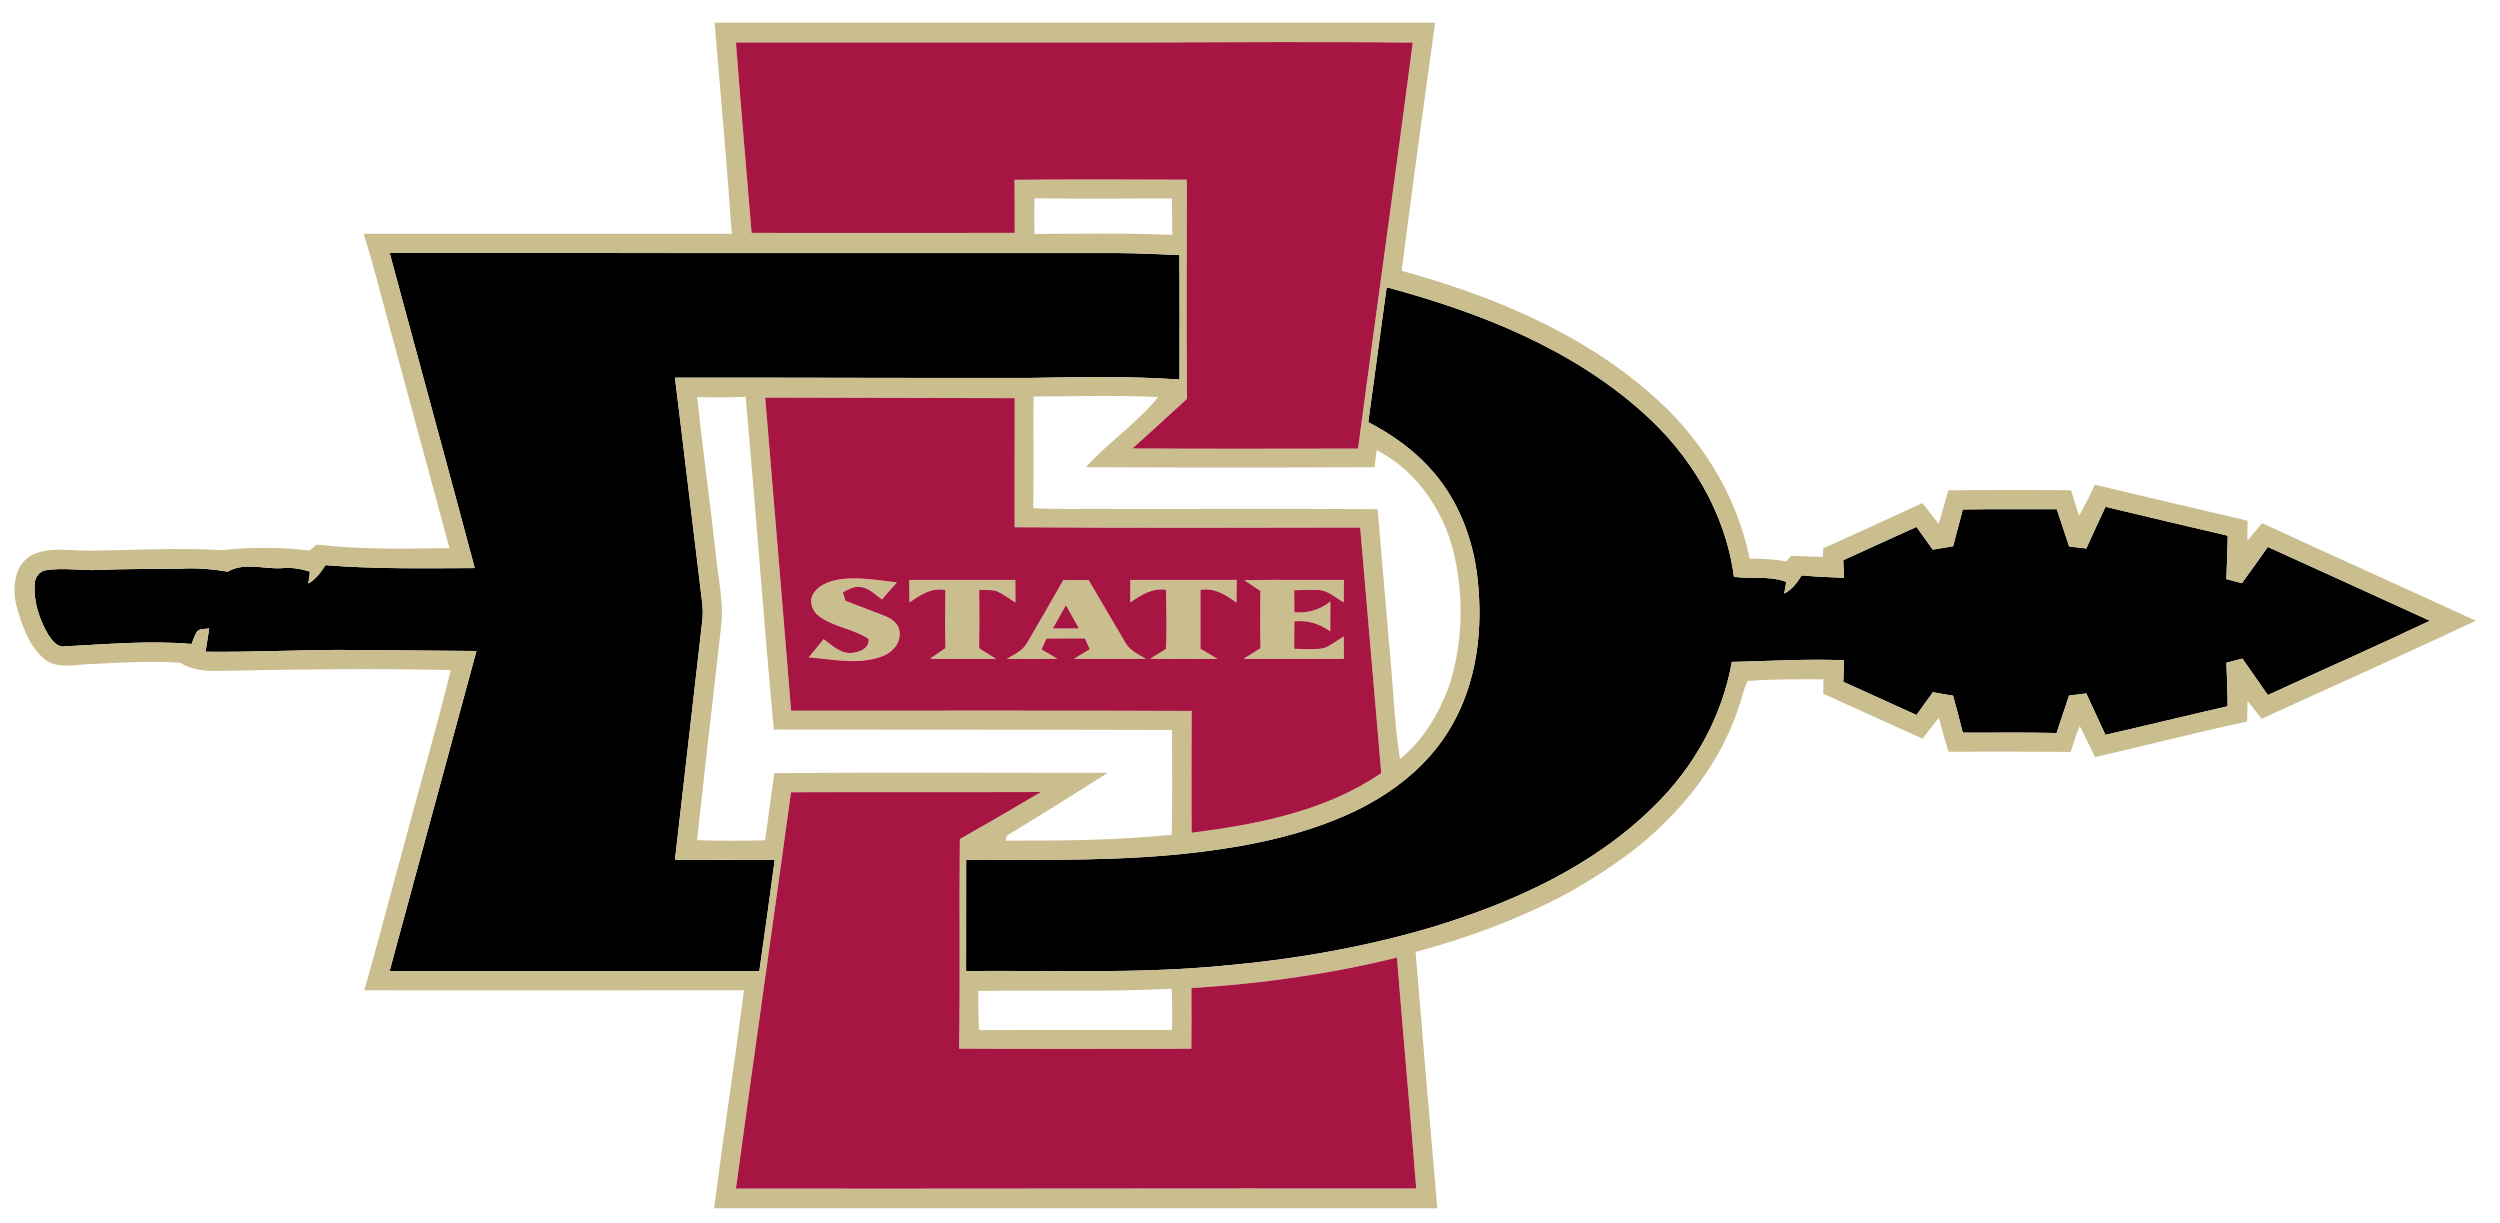
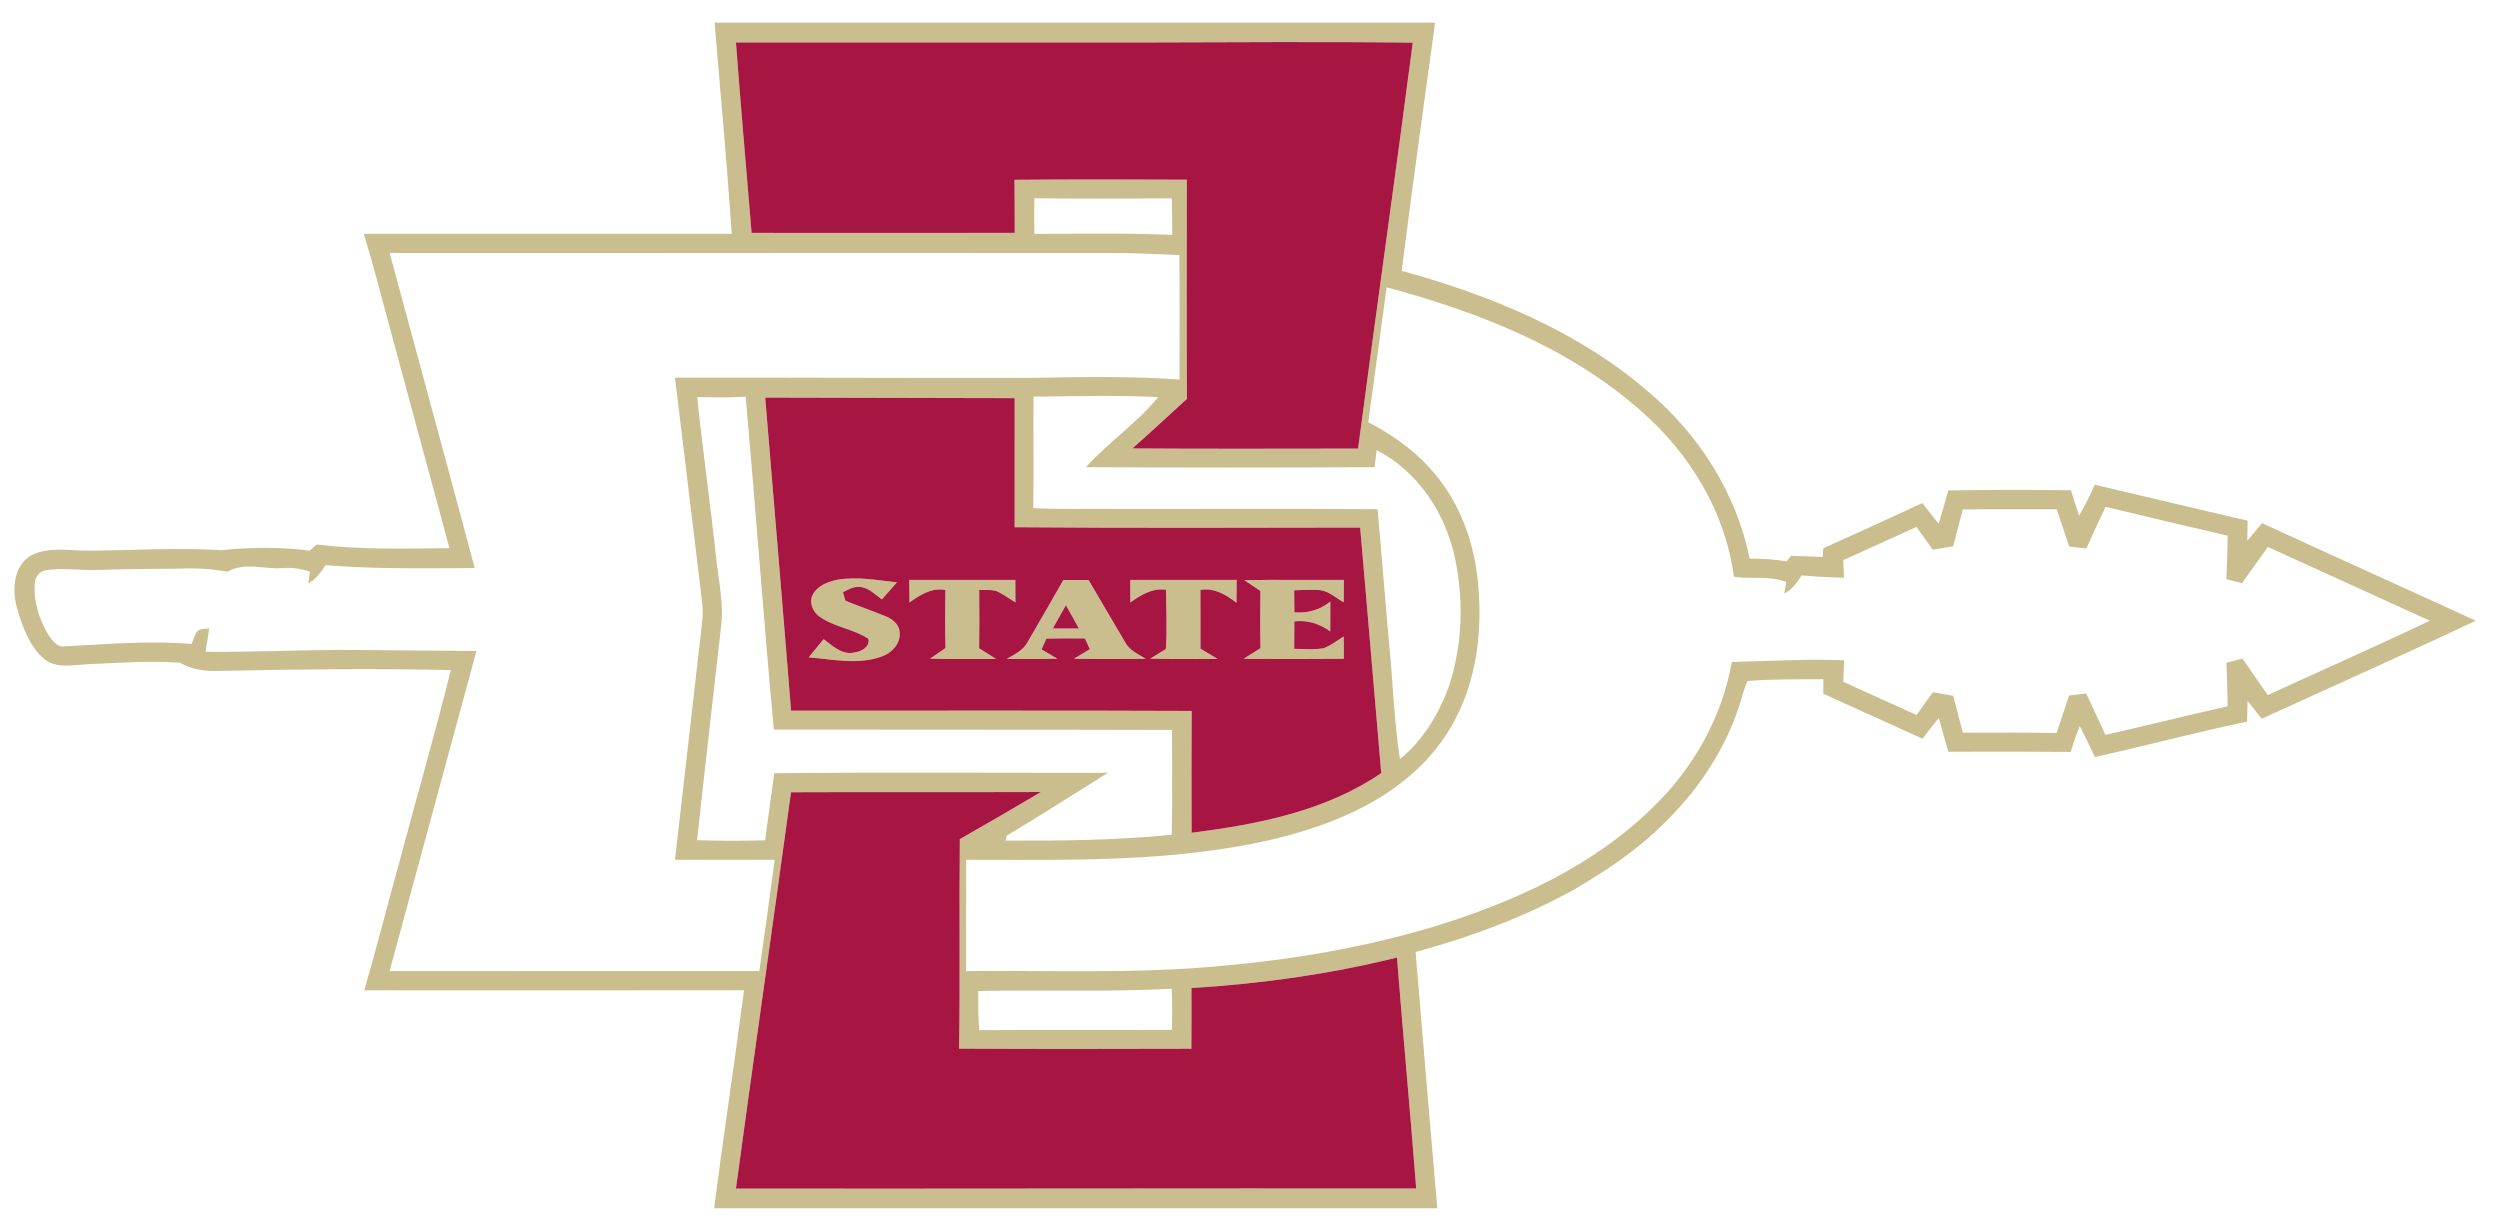
<svg xmlns="http://www.w3.org/2000/svg" version="1.1" id="Layer_1" x="0px" y="0px" width="200px" height="97.833px" viewBox="0 0 200 97.833" style="enable-background:new 0 0 200 97.833;" xml:space="preserve">
-   <path id="color3" d="M60.747,77.686c-9.86,0.005-19.721-0.004-29.581,0.005c2.326-8.534,4.624-17.078,6.95-25.611  c-3.726-0.014-7.452-0.077-11.176-0.086c-3.5,0.022-6.998,0.186-10.497,0.146c0.101-0.621,0.197-1.244,0.296-1.866  c-0.346,0.072-0.808-0.039-1.025,0.322c-0.16,0.294-0.267,0.614-0.388,0.924c-3.358-0.294-6.731,0.016-10.089,0.185  c-0.653,0.127-1.073-0.471-1.384-0.944c-0.708-1.214-1.179-2.626-1.074-4.046c0.009-0.537,0.388-1.047,0.942-1.104  c1.384-0.207,2.782,0.05,4.173-0.015c2.184-0.09,4.37-0.075,6.556-0.102c1.264-0.071,2.53,0.031,3.776,0.237  c1.334-0.773,2.887-0.185,4.324-0.277c0.762-0.077,1.522,0.043,2.245,0.283c-0.033,0.237-0.096,0.713-0.129,0.95  c0.589-0.356,1.018-0.895,1.375-1.474c3.972,0.322,7.958,0.248,11.938,0.234c-2.239-8.411-4.545-16.803-6.806-25.209  c19.403,0.014,38.805,0.003,58.208,0.008c1.658,0,3.315,0.106,4.97,0.159c0.029,3.319,0.011,6.638,0.009,9.957  c-3.993-0.278-8.002-0.201-12.001-0.127c-9.454,0.017-18.909-0.034-28.365-0.022c0.738,5.94,1.428,11.888,2.16,17.831  c0.079,0.574,0.092,1.156,0.016,1.73c-0.734,6.335-1.433,12.674-2.173,19.007c2.661,0.011,5.321,0.006,7.982,0.002  C61.59,71.754,61.163,74.72,60.747,77.686z M109.462,33.771c1.78,0.933,3.465,2.089,4.832,3.577c2.271,2.415,3.55,5.638,3.906,8.908  c0.458,4.035-0.026,8.317-2.105,11.87c-1.764,3.067-4.663,5.33-7.827,6.824c-3.868,1.815-8.103,2.698-12.323,3.214  c-6.186,0.755-12.432,0.617-18.65,0.619c-0.007,2.966,0.003,5.933-0.007,8.899c6.8-0.063,13.614,0.232,20.394-0.409  c5.727-0.5,11.423-1.473,16.937-3.116c6.457-1.966,12.854-4.853,17.704-9.663c3.184-3.098,5.45-7.156,6.224-11.542  c2.992-0.062,5.984-0.256,8.979-0.131c-0.02,0.573-0.044,1.146-0.059,1.724c1.955,0.883,3.905,1.774,5.859,2.657  c0.427-0.615,0.862-1.225,1.308-1.827c0.534,0.099,1.073,0.195,1.614,0.281c0.273,0.98,0.525,1.967,0.775,2.954  c2.499,0.016,5-0.032,7.503,0.031c0.33-1.004,0.665-2.002,1.001-3.002c0.457-0.055,0.916-0.11,1.376-0.163  c0.505,1.105,1.018,2.21,1.53,3.313c3.262-0.747,6.512-1.544,9.775-2.288c-0.004-1.162-0.053-2.32-0.095-3.481  c0.425-0.112,0.85-0.223,1.279-0.334c0.672,0.978,1.365,1.939,2.033,2.919c4.317-1.993,8.673-3.904,12.967-5.946  c-4.321-1.966-8.639-3.947-12.965-5.905c-0.693,0.97-1.372,1.944-2.075,2.9c-0.417-0.107-0.833-0.219-1.244-0.328  c0.049-1.156,0.085-2.313,0.11-3.473c-3.26-0.762-6.52-1.522-9.773-2.31c-0.519,1.108-1.04,2.216-1.539,3.334  c-0.461-0.052-0.916-0.104-1.372-0.156c-0.339-0.995-0.666-1.993-0.996-2.987c-2.504,0.013-5.009-0.021-7.514,0.023  c-0.258,0.979-0.513,1.961-0.774,2.94c-0.547,0.087-1.089,0.183-1.63,0.275c-0.437-0.604-0.868-1.214-1.298-1.82  c-1.958,0.878-3.907,1.776-5.861,2.661c0.016,0.47,0.037,0.939,0.06,1.411c-1.133-0.047-2.264-0.086-3.389-0.195  c-0.357,0.58-0.773,1.142-1.395,1.457c0.039-0.234,0.122-0.7,0.164-0.933c-1.346-0.516-2.796-0.216-4.188-0.41  c-0.669-5.126-3.484-9.79-7.326-13.178c-5.75-5.131-13.105-8.013-20.455-9.985C110.435,26.576,109.952,30.174,109.462,33.771z" />
  <path id="color2" style="fill:#CABE8F;" d="M125.885,71.19c2.615-1.532,5.176-3.229,7.311-5.399  c2.878-2.811,5.146-6.317,6.21-10.217c0.114-0.372,0.215-0.755,0.41-1.095c2.009-0.157,4.037-0.132,6.054-0.141  c-0.003,0.386-0.006,0.771-0.009,1.159c2.651,1.194,5.295,2.401,7.945,3.601c0.423-0.564,0.855-1.121,1.3-1.671  c0.247,0.907,0.49,1.813,0.766,2.712c3.26-0.012,6.52-0.012,9.778,0.014c0.215-0.699,0.452-1.394,0.731-2.071  c0.423,0.82,0.816,1.65,1.213,2.483c4.064-0.912,8.094-1.979,12.17-2.838c0.011-0.552,0.023-1.106,0.042-1.656  c0.379,0.474,0.751,0.953,1.127,1.431c5.706-2.617,11.45-5.161,17.129-7.846c-5.691-2.623-11.41-5.176-17.098-7.806  c-0.393,0.474-0.784,0.947-1.18,1.417c0.003-0.539,0.015-1.075,0.027-1.611c-4.078-0.944-8.149-1.919-12.224-2.879  c-0.381,0.845-0.797,1.672-1.257,2.476c-0.23-0.673-0.444-1.351-0.648-2.03c-3.272-0.049-6.545-0.031-9.817,0.006  c-0.25,0.896-0.504,1.792-0.77,2.684c-0.441-0.554-0.873-1.112-1.307-1.669c-2.63,1.229-5.279,2.425-7.925,3.621  c-0.011,0.173-0.033,0.52-0.045,0.692c-0.848-0.038-1.693-0.068-2.538-0.093c-0.09,0.112-0.268,0.336-0.357,0.447  c-0.973-0.171-1.964-0.226-2.949-0.219c-1.054-5.212-4.044-9.913-8.081-13.33c-5.623-4.867-12.659-7.743-19.758-9.695  c0.846-6.624,1.754-13.241,2.674-19.854H57.166c0.473,5.628,0.987,11.252,1.375,16.889c-9.814-0.007-19.627-0.007-29.441,0  c0.706,2.264,1.284,4.564,1.906,6.852c1.647,6.101,3.296,12.198,4.95,18.297c-3.542,0.038-7.102,0.134-10.628-0.285  c-0.182,0.16-0.366,0.32-0.548,0.482c-2.331-0.288-4.701-0.285-7.034-0.035c-3.502-0.212-7.012,0.005-10.514,0.04  c-1.569,0.026-3.264-0.364-4.725,0.372c-1.42,0.819-1.555,2.722-1.164,4.151c0.425,1.472,0.958,3.047,2.136,4.089  c0.977,0.864,2.337,0.537,3.509,0.476c2.466-0.111,4.939-0.298,7.406-0.124c0.94,0.566,2.048,0.698,3.126,0.656  c6.181-0.125,12.363-0.21,18.544-0.065c-1.226,4.987-2.672,9.922-3.984,14.887c-0.999,3.57-1.903,7.169-2.938,10.729  c10.127,0.002,20.253,0.009,30.38-0.003c-0.756,5.819-1.645,11.621-2.394,17.441h57.858c-0.593-6.832-1.176-13.667-1.736-20.502  C117.626,74.972,121.908,73.384,125.885,71.19z M131.387,32.967c3.842,3.388,6.657,8.052,7.326,13.178  c1.392,0.194,2.842-0.105,4.188,0.41c-0.042,0.232-0.125,0.698-0.164,0.933c0.622-0.315,1.038-0.877,1.395-1.457  c1.125,0.109,2.256,0.148,3.389,0.195c-0.022-0.472-0.044-0.941-0.06-1.411c1.954-0.885,3.903-1.783,5.861-2.661  c0.43,0.606,0.861,1.216,1.298,1.82c0.541-0.093,1.083-0.188,1.63-0.275c0.262-0.979,0.517-1.961,0.774-2.94  c2.505-0.044,5.01-0.011,7.514-0.023c0.33,0.994,0.657,1.992,0.996,2.987c0.456,0.053,0.911,0.104,1.372,0.156  c0.499-1.118,1.02-2.226,1.539-3.334c3.254,0.787,6.514,1.548,9.773,2.31c-0.025,1.159-0.062,2.316-0.11,3.473  c0.411,0.109,0.827,0.221,1.244,0.328c0.703-0.956,1.382-1.931,2.075-2.9c4.326,1.958,8.644,3.94,12.965,5.905  c-4.294,2.042-8.649,3.953-12.967,5.946c-0.668-0.979-1.361-1.941-2.033-2.919c-0.43,0.111-0.854,0.222-1.279,0.334  c0.042,1.161,0.091,2.319,0.095,3.481c-3.264,0.744-6.514,1.541-9.775,2.288c-0.513-1.104-1.025-2.208-1.53-3.313  c-0.46,0.053-0.919,0.108-1.376,0.163c-0.336,1-0.671,1.998-1.001,3.002c-2.503-0.064-5.004-0.016-7.503-0.031  c-0.25-0.987-0.502-1.974-0.775-2.954c-0.541-0.086-1.08-0.183-1.614-0.281c-0.445,0.603-0.881,1.212-1.308,1.827  c-1.954-0.883-3.904-1.774-5.859-2.657c0.015-0.577,0.039-1.15,0.059-1.724c-2.994-0.125-5.986,0.069-8.979,0.131  c-0.773,4.386-3.04,8.444-6.224,11.542c-4.85,4.811-11.247,7.697-17.704,9.663c-5.514,1.644-11.21,2.616-16.937,3.116  c-6.78,0.642-13.594,0.346-20.394,0.409c0.009-2.967,0-5.934,0.007-8.899c6.219-0.002,12.464,0.136,18.65-0.619  c4.22-0.516,8.455-1.398,12.323-3.214c3.164-1.494,6.063-3.757,7.827-6.824c2.079-3.553,2.563-7.835,2.105-11.87  c-0.356-3.271-1.635-6.493-3.906-8.908c-1.367-1.488-3.052-2.645-4.832-3.577c0.49-3.597,0.973-7.194,1.47-10.789  C118.282,24.954,125.637,27.836,131.387,32.967z M93.756,82.385c-5.138,0.03-10.274-0.018-15.411,0.026  c-0.103-1.04-0.085-2.086-0.085-3.131c5.156-0.104,10.319,0.098,15.473-0.182C93.785,80.194,93.785,81.289,93.756,82.385z   M61.941,61.852c-0.244,1.79-0.493,3.577-0.734,5.37c-1.813,0.055-3.627,0.051-5.441-0.007c0.615-5.699,1.279-11.397,1.921-17.094  c0.232-1.837-0.201-3.659-0.394-5.478c-0.456-4.295-1.067-8.573-1.518-12.869c1.292,0.016,2.587,0.043,3.878-0.037  c0.793,8.871,1.432,17.759,2.254,26.628c10.619,0.021,21.239-0.002,31.856,0.031c-0.011,2.795,0.038,5.59-0.023,8.385  c-4.416,0.442-8.865,0.488-13.299,0.465c0.024-0.099,0.077-0.294,0.101-0.393c2.72-1.639,5.402-3.338,8.09-5.028  C79.734,61.833,70.836,61.772,61.941,61.852z M108.813,42.206c0.578,6.547,1.11,13.097,1.685,19.643  c-4.462,3.049-9.903,4.105-15.172,4.773c-0.006-3.248-0.02-6.499,0.004-9.747c-10.681-0.049-21.364-0.01-32.047-0.022  c-0.668-8.35-1.38-16.696-2.07-25.047c6.655,0.005,13.308,0.044,19.96,0.047c-0.002,3.443,0.002,6.885-0.002,10.327  C90.385,42.254,99.6,42.221,108.813,42.206z M82.685,31.727c3.323-0.018,6.651-0.127,9.972,0.041  c-1.703,2.086-3.98,3.614-5.79,5.608c7.699,0.039,15.4,0.041,23.098,0c0.056-0.453,0.105-0.909,0.167-1.36  c3.336,1.695,5.571,5.145,6.294,8.766c0.689,3.392,0.557,6.985-0.561,10.274c-0.815,2.15-2.06,4.214-3.871,5.669  c-0.49-3.183-0.564-6.412-0.902-9.612c-0.298-3.458-0.59-6.917-0.881-10.378c-7.237-0.053-14.478-0.008-21.714-0.023  c-1.948-0.018-3.895,0.048-5.838-0.065C82.713,37.674,82.658,34.699,82.685,31.727z M91.353,3.398  c7.222-0.013,14.447-0.074,21.669,0.014c-1.41,10.832-2.948,21.646-4.377,32.475c-6.019,0.004-12.037,0.03-18.056-0.014  c1.477-1.297,2.911-2.642,4.366-3.965c-0.035-5.845-0.016-11.688-0.009-17.533c-4.596-0.021-9.191-0.034-13.785,0.009  c0.02,1.416,0.011,2.829,0.016,4.245c-7.017,0.013-14.033,0.009-21.049,0.002c-0.418-5.077-0.87-10.152-1.251-15.234  C69.702,3.4,80.527,3.398,91.353,3.398z M93.782,18.791c-3.673-0.16-7.354-0.083-11.029-0.08c-0.024-0.951-0.024-1.902,0-2.851  c3.665,0.055,7.327,0.024,10.993,0.011C93.769,16.844,93.772,17.818,93.782,18.791z M31.166,77.69  c2.326-8.534,4.624-17.078,6.95-25.611c-3.726-0.014-7.452-0.077-11.176-0.086c-3.5,0.022-6.998,0.186-10.497,0.146  c0.101-0.621,0.197-1.244,0.296-1.866c-0.346,0.072-0.808-0.039-1.025,0.322c-0.16,0.294-0.267,0.614-0.388,0.924  c-3.358-0.294-6.731,0.016-10.089,0.185c-0.653,0.127-1.073-0.471-1.384-0.944c-0.708-1.214-1.179-2.626-1.074-4.046  c0.009-0.537,0.388-1.047,0.942-1.104c1.384-0.207,2.782,0.05,4.173-0.015c2.184-0.09,4.37-0.075,6.556-0.102  c1.264-0.071,2.53,0.031,3.776,0.237c1.334-0.773,2.887-0.185,4.324-0.277c0.762-0.077,1.522,0.043,2.245,0.283  c-0.033,0.237-0.096,0.713-0.129,0.95c0.589-0.356,1.018-0.895,1.375-1.474c3.972,0.322,7.958,0.248,11.938,0.234  c-2.239-8.411-4.545-16.803-6.806-25.209c19.403,0.014,38.805,0.003,58.208,0.008c1.658,0,3.315,0.106,4.97,0.159  c0.029,3.319,0.011,6.638,0.009,9.957c-3.993-0.278-8.002-0.201-12.001-0.127c-9.454,0.017-18.909-0.034-28.365-0.022  c0.738,5.94,1.428,11.888,2.16,17.831c0.079,0.574,0.092,1.156,0.016,1.73c-0.734,6.335-1.433,12.674-2.173,19.007  c2.661,0.011,5.321,0.006,7.982,0.002c-0.39,2.971-0.817,5.937-1.233,8.902C50.887,77.69,41.026,77.682,31.166,77.69z   M113.295,95.08c-18.139-0.02-36.279,0.026-54.421,0.01c1.433-10.574,2.964-21.135,4.405-31.708  c6.663-0.029,13.327,0.007,19.993-0.02c-2.149,1.279-4.311,2.533-6.486,3.766c-0.059,5.588,0.035,11.176-0.058,16.764  c6.193,0.039,12.385,0.021,18.581,0.009c0.021-1.619,0.004-3.24,0.006-4.858c5.535-0.332,11.056-1.106,16.442-2.438  C112.242,82.763,112.821,88.919,113.295,95.08z M71.971,50.654c0.054,0.892-0.669,1.607-1.461,1.876  c-1.878,0.677-3.884,0.215-5.807,0.057c0.398-0.484,0.793-0.969,1.187-1.454c0.714,0.525,1.479,1.292,2.456,1.07  c0.548-0.068,1.266-0.436,1.128-1.1c-1.213-0.798-2.756-0.929-3.937-1.792c-0.53-0.382-0.839-1.152-0.503-1.755  c0.392-0.725,1.235-1.033,2-1.184c1.571-0.259,3.157,0.053,4.721,0.217c-0.401,0.454-0.8,0.909-1.201,1.365  c-0.55-0.38-1.051-0.962-1.763-0.993c-0.502-0.067-0.938,0.207-1.358,0.425c0.063,0.224,0.131,0.45,0.201,0.673  c1.054,0.43,2.129,0.802,3.185,1.229C71.395,49.507,71.984,49.978,71.971,50.654z M72.738,46.396  c2.83-0.005,5.658-0.005,8.488-0.002c0.002,0.602,0.006,1.201,0.008,1.804c-0.521-0.319-1.012-0.702-1.581-0.935  c-0.434-0.094-0.88-0.057-1.319-0.067c0.013,1.554,0.022,3.109-0.004,4.665c0.454,0.287,0.907,0.569,1.36,0.856  c-1.761-0.009-3.524,0.029-5.285-0.023c0.407-0.285,0.822-0.565,1.233-0.846c-0.042-1.549-0.024-3.099-0.009-4.646  c-1.098-0.209-2.026,0.391-2.872,0.999C72.751,47.599,72.744,46.996,72.738,46.396z M84.595,52.7  c-0.425-0.249-0.85-0.497-1.273-0.745c0.129-0.288,0.258-0.578,0.39-0.867c1.025-0.021,2.052-0.025,3.08-0.013  c0.132,0.285,0.263,0.571,0.397,0.858c-0.425,0.257-0.853,0.513-1.275,0.771c1.919,0.028,3.838,0.016,5.757,0.004  c-0.616-0.374-1.338-0.686-1.678-1.362c-0.959-1.653-1.951-3.288-2.902-4.943c-0.677-0.007-1.352-0.007-2.026,0.002  c-0.953,1.66-1.895,3.329-2.868,4.979c-0.344,0.659-1.052,0.967-1.658,1.328C81.89,52.718,83.241,52.731,84.595,52.7z M85.27,48.416  c0.353,0.615,0.701,1.232,1.039,1.859c-0.695,0.002-1.389,0.002-2.083,0.002C84.571,49.656,84.919,49.035,85.27,48.416z   M90.426,48.195c-0.001-0.601-0.004-1.202-0.001-1.801c2.836,0,5.673,0,8.51-0.003c-0.003,0.607-0.009,1.216-0.015,1.825  c-0.84-0.64-1.779-1.218-2.885-1.025c0.006,1.568,0.009,3.137,0.004,4.705c0.458,0.27,0.914,0.542,1.371,0.815  c-1.8,0.006-3.599,0.025-5.4-0.015c0.416-0.262,0.837-0.516,1.26-0.772c0.107-1.579,0.024-3.163,0.013-4.744  C92.194,47.021,91.273,47.599,90.426,48.195z M99.473,52.712c0.456-0.284,0.911-0.567,1.367-0.856  c-0.034-1.525-0.018-3.053-0.011-4.579c-0.43-0.286-0.863-0.573-1.29-0.865c2.657-0.044,5.314,0,7.971-0.017  c-0.004,0.596-0.006,1.193-0.012,1.791c-0.677-0.374-1.298-1.003-2.121-0.985c-0.616-0.024-1.229,0.002-1.842,0.021  c0.003,0.586,0.006,1.173,0.013,1.76c1.051,0.104,2.059-0.194,2.88-0.858c-0.002,0.797-0.002,1.596-0.009,2.392  c-0.837-0.613-1.831-0.932-2.873-0.801c-0.005,0.732-0.008,1.462-0.011,2.193c0.798-0.002,1.613,0.099,2.402-0.061  c0.563-0.232,1.049-0.61,1.561-0.931c0.003,0.595,0.008,1.193,0.012,1.791C104.831,52.733,102.152,52.724,99.473,52.712z" />
  <path id="color1" style="fill:#A71543;" d="M60.127,18.631c-0.418-5.077-0.87-10.152-1.251-15.234  C69.702,3.4,80.527,3.398,91.353,3.398c7.222-0.013,14.447-0.074,21.669,0.014c-1.41,10.832-2.948,21.646-4.377,32.475  c-6.019,0.004-12.037,0.03-18.056-0.014c1.477-1.297,2.911-2.642,4.366-3.965c-0.035-5.845-0.016-11.688-0.009-17.533  c-4.596-0.021-9.191-0.034-13.785,0.009c0.02,1.416,0.011,2.829,0.016,4.245C74.159,18.642,67.143,18.638,60.127,18.631z   M81.173,31.852c-0.002,3.443,0.002,6.885-0.002,10.327c9.214,0.075,18.429,0.042,27.643,0.027  c0.578,6.547,1.11,13.097,1.685,19.643c-4.462,3.049-9.903,4.105-15.172,4.773c-0.006-3.248-0.02-6.499,0.004-9.747  c-10.681-0.049-21.364-0.01-32.047-0.022c-0.668-8.35-1.38-16.696-2.07-25.047C67.868,31.81,74.521,31.849,81.173,31.852z   M71.971,50.654c0.013-0.677-0.576-1.147-1.153-1.367c-1.056-0.427-2.131-0.799-3.185-1.229c-0.07-0.223-0.138-0.449-0.201-0.673  c0.42-0.218,0.856-0.492,1.358-0.425c0.712,0.031,1.213,0.613,1.763,0.993c0.401-0.456,0.8-0.911,1.201-1.365  c-1.564-0.164-3.15-0.476-4.721-0.217c-0.765,0.151-1.608,0.46-2,1.184c-0.336,0.603-0.026,1.373,0.503,1.755  c1.181,0.863,2.723,0.994,3.937,1.792c0.138,0.663-0.58,1.031-1.128,1.1c-0.977,0.222-1.742-0.545-2.456-1.07  c-0.394,0.485-0.788,0.97-1.187,1.454c1.923,0.158,3.93,0.62,5.807-0.057C71.303,52.262,72.025,51.546,71.971,50.654z   M100.84,51.855c-0.455,0.289-0.911,0.572-1.367,0.856c2.679,0.012,5.358,0.021,8.037-0.005c-0.004-0.598-0.009-1.196-0.012-1.791  c-0.512,0.32-0.998,0.698-1.561,0.931c-0.789,0.159-1.604,0.059-2.402,0.061c0.003-0.731,0.006-1.461,0.011-2.193  c1.042-0.131,2.036,0.188,2.873,0.801c0.007-0.797,0.007-1.596,0.009-2.392c-0.821,0.664-1.829,0.962-2.88,0.858  c-0.007-0.587-0.01-1.174-0.013-1.76c0.612-0.019,1.226-0.045,1.842-0.021c0.823-0.018,1.444,0.611,2.121,0.985  c0.006-0.598,0.008-1.195,0.012-1.791c-2.657,0.017-5.314-0.027-7.971,0.017c0.427,0.292,0.861,0.579,1.29,0.865  C100.822,48.803,100.806,50.33,100.84,51.855z M90.424,46.395c-0.003,0.599,0,1.2,0.001,1.801c0.848-0.597,1.769-1.175,2.857-1.015  c0.011,1.581,0.094,3.165-0.013,4.744c-0.423,0.257-0.844,0.511-1.26,0.772c1.801,0.04,3.6,0.021,5.4,0.015  c-0.458-0.273-0.914-0.546-1.371-0.815c0.004-1.568,0.002-3.137-0.004-4.705c1.106-0.192,2.045,0.386,2.885,1.025  c0.006-0.609,0.012-1.218,0.015-1.825C96.098,46.395,93.261,46.395,90.424,46.395z M80.538,52.712  c1.352,0.006,2.703,0.02,4.057-0.012c-0.425-0.249-0.85-0.497-1.273-0.745c0.129-0.288,0.258-0.578,0.39-0.867  c1.025-0.021,2.052-0.025,3.08-0.013c0.132,0.285,0.263,0.571,0.397,0.858c-0.425,0.257-0.853,0.513-1.275,0.771  c1.919,0.028,3.838,0.016,5.757,0.004c-0.616-0.374-1.338-0.686-1.678-1.362c-0.959-1.653-1.951-3.288-2.902-4.943  c-0.677-0.007-1.352-0.007-2.026,0.002c-0.953,1.66-1.895,3.329-2.868,4.979C81.853,52.043,81.145,52.351,80.538,52.712z   M72.738,46.396c0.006,0.6,0.013,1.202,0.02,1.805c0.846-0.608,1.774-1.208,2.872-0.999c-0.016,1.548-0.033,3.098,0.009,4.646  c-0.412,0.28-0.826,0.561-1.233,0.846c1.761,0.053,3.524,0.015,5.285,0.023c-0.453-0.287-0.906-0.569-1.36-0.856  c0.026-1.556,0.018-3.111,0.004-4.665c0.438,0.011,0.885-0.026,1.319,0.067c0.569,0.232,1.06,0.615,1.581,0.935  c-0.002-0.603-0.006-1.202-0.008-1.804C78.396,46.392,75.568,46.392,72.738,46.396z M85.27,48.416  c-0.35,0.619-0.699,1.24-1.044,1.861c0.694,0,1.388,0,2.083-0.002C85.971,49.648,85.623,49.031,85.27,48.416z M95.315,79.042  c-0.002,1.618,0.015,3.239-0.006,4.858c-6.195,0.013-12.388,0.03-18.581-0.009c0.092-5.588-0.001-11.176,0.058-16.764  c2.175-1.232,4.337-2.486,6.486-3.766c-6.666,0.026-13.33-0.01-19.993,0.02c-1.441,10.573-2.973,21.134-4.405,31.708  c18.142,0.017,36.282-0.029,54.421-0.01c-0.474-6.161-1.053-12.317-1.537-18.477C106.371,77.936,100.851,78.71,95.315,79.042z" />
</svg>